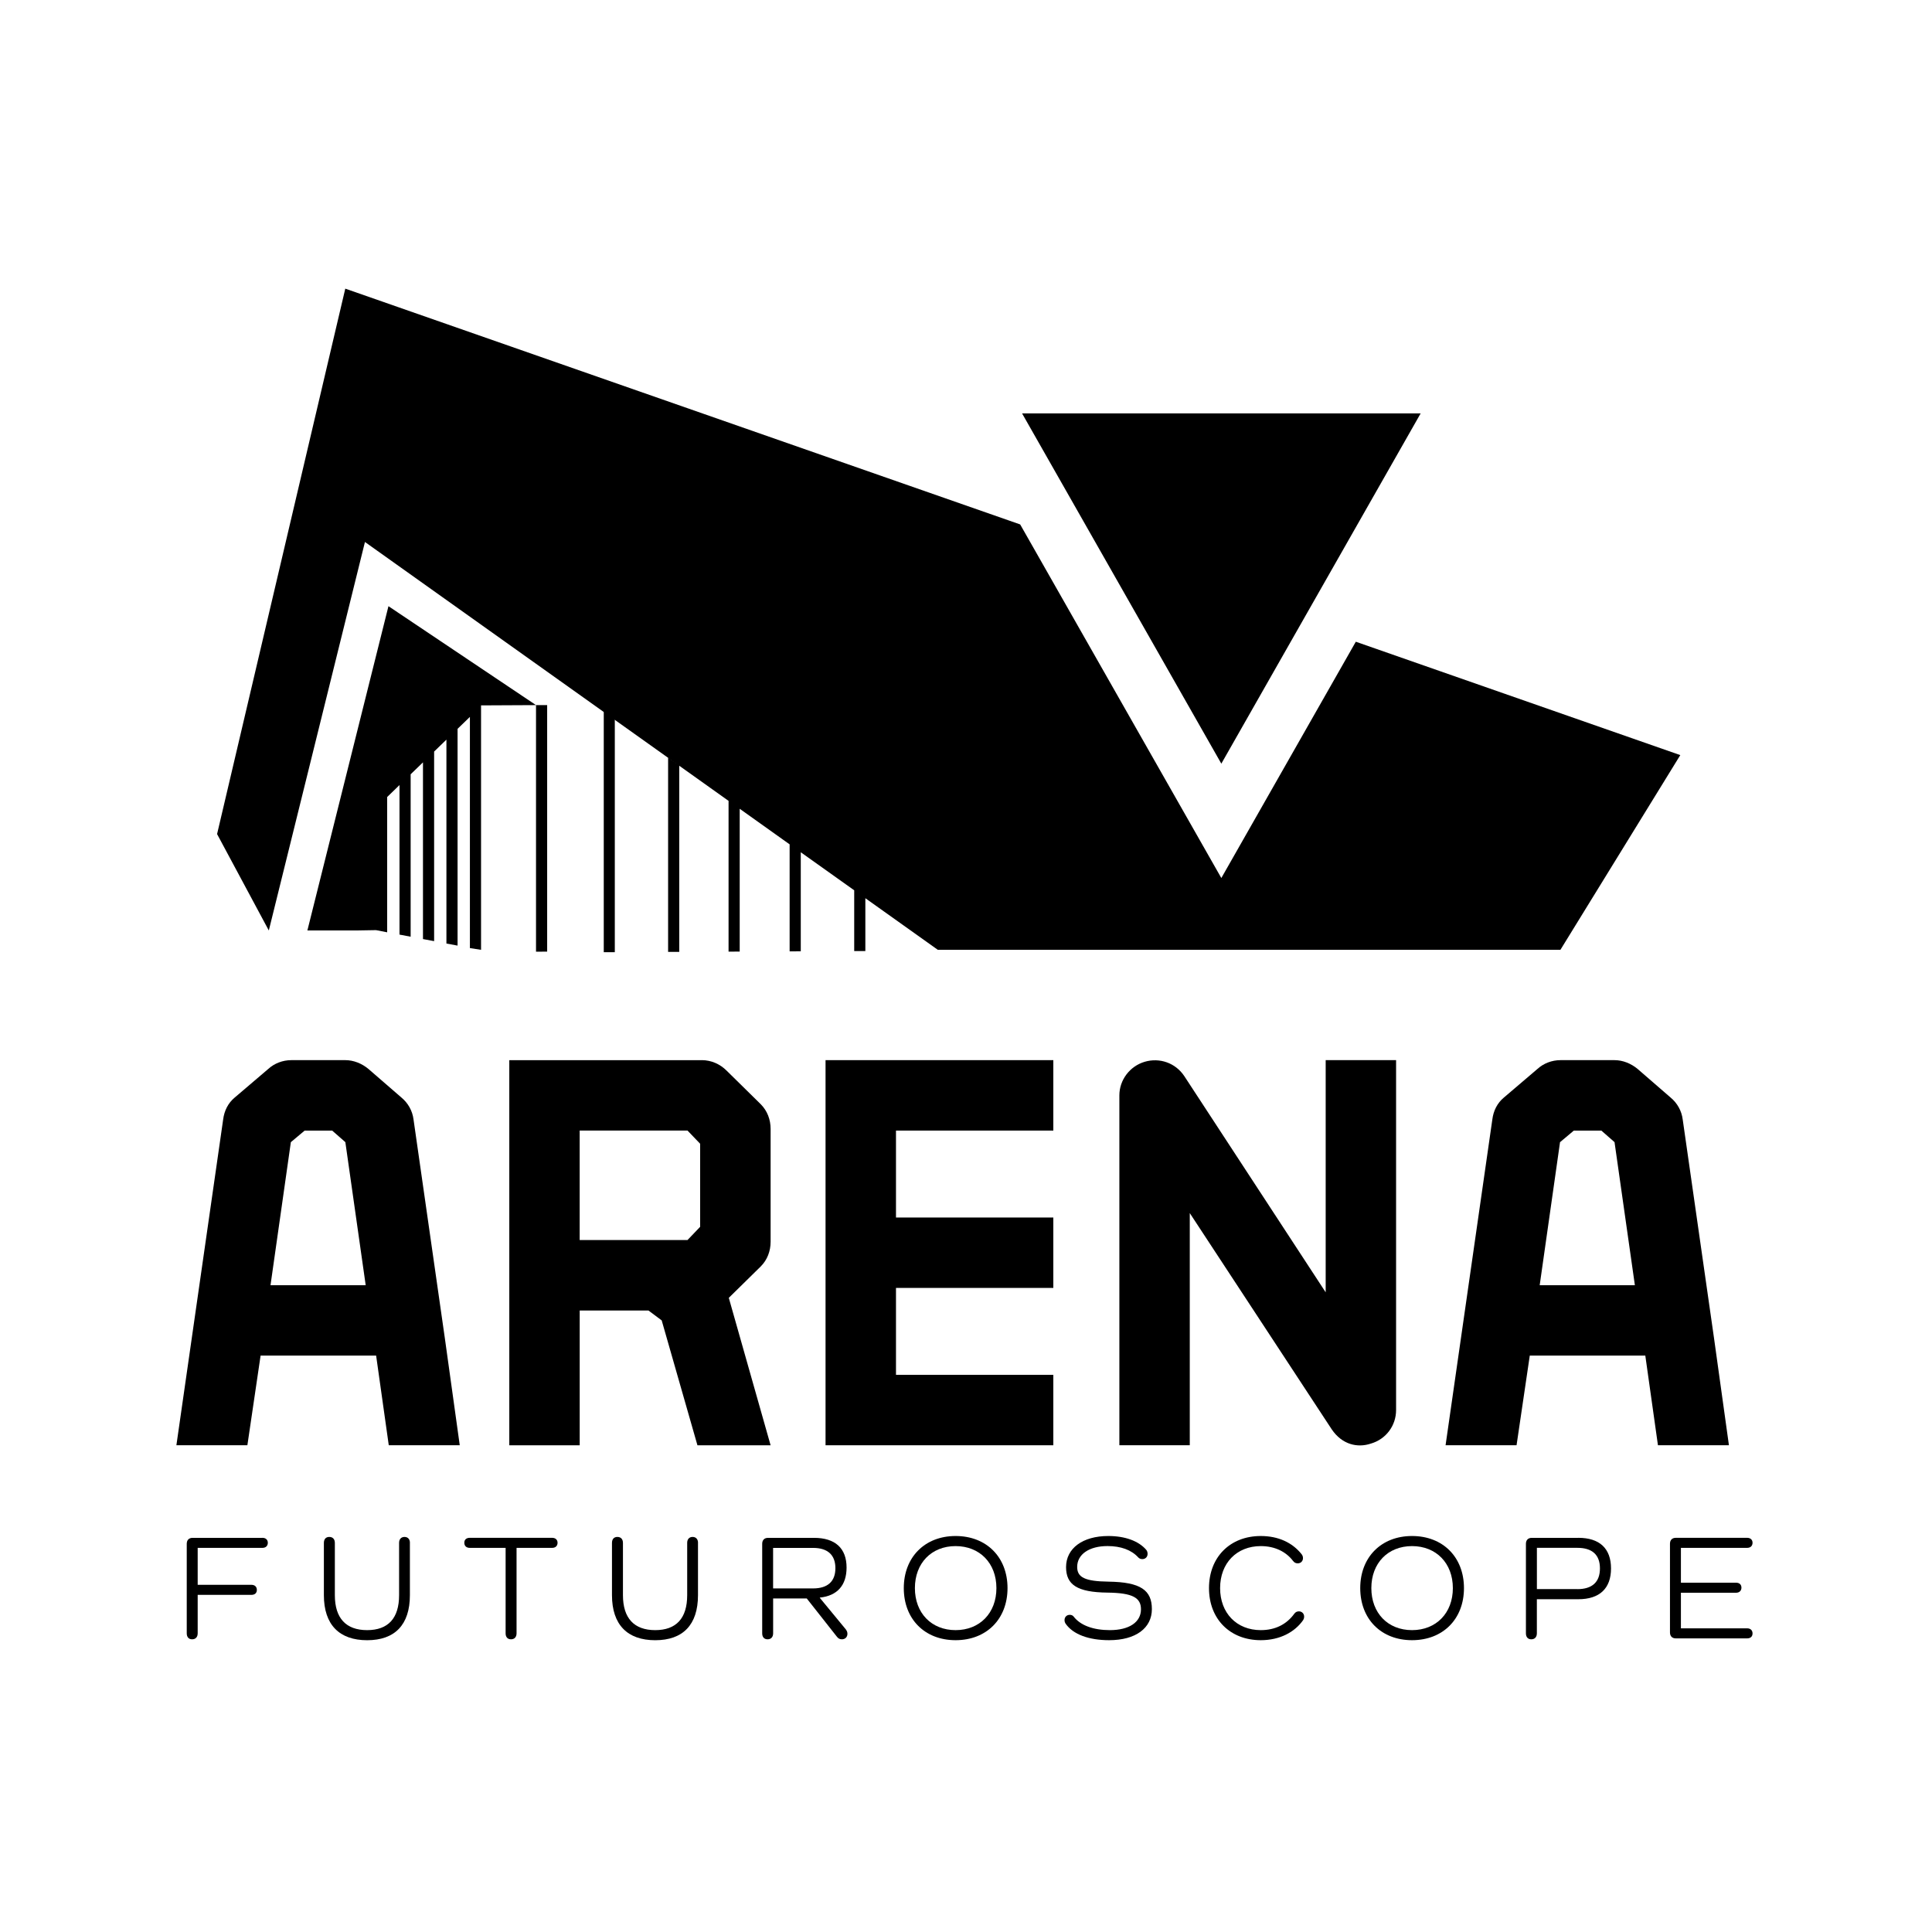
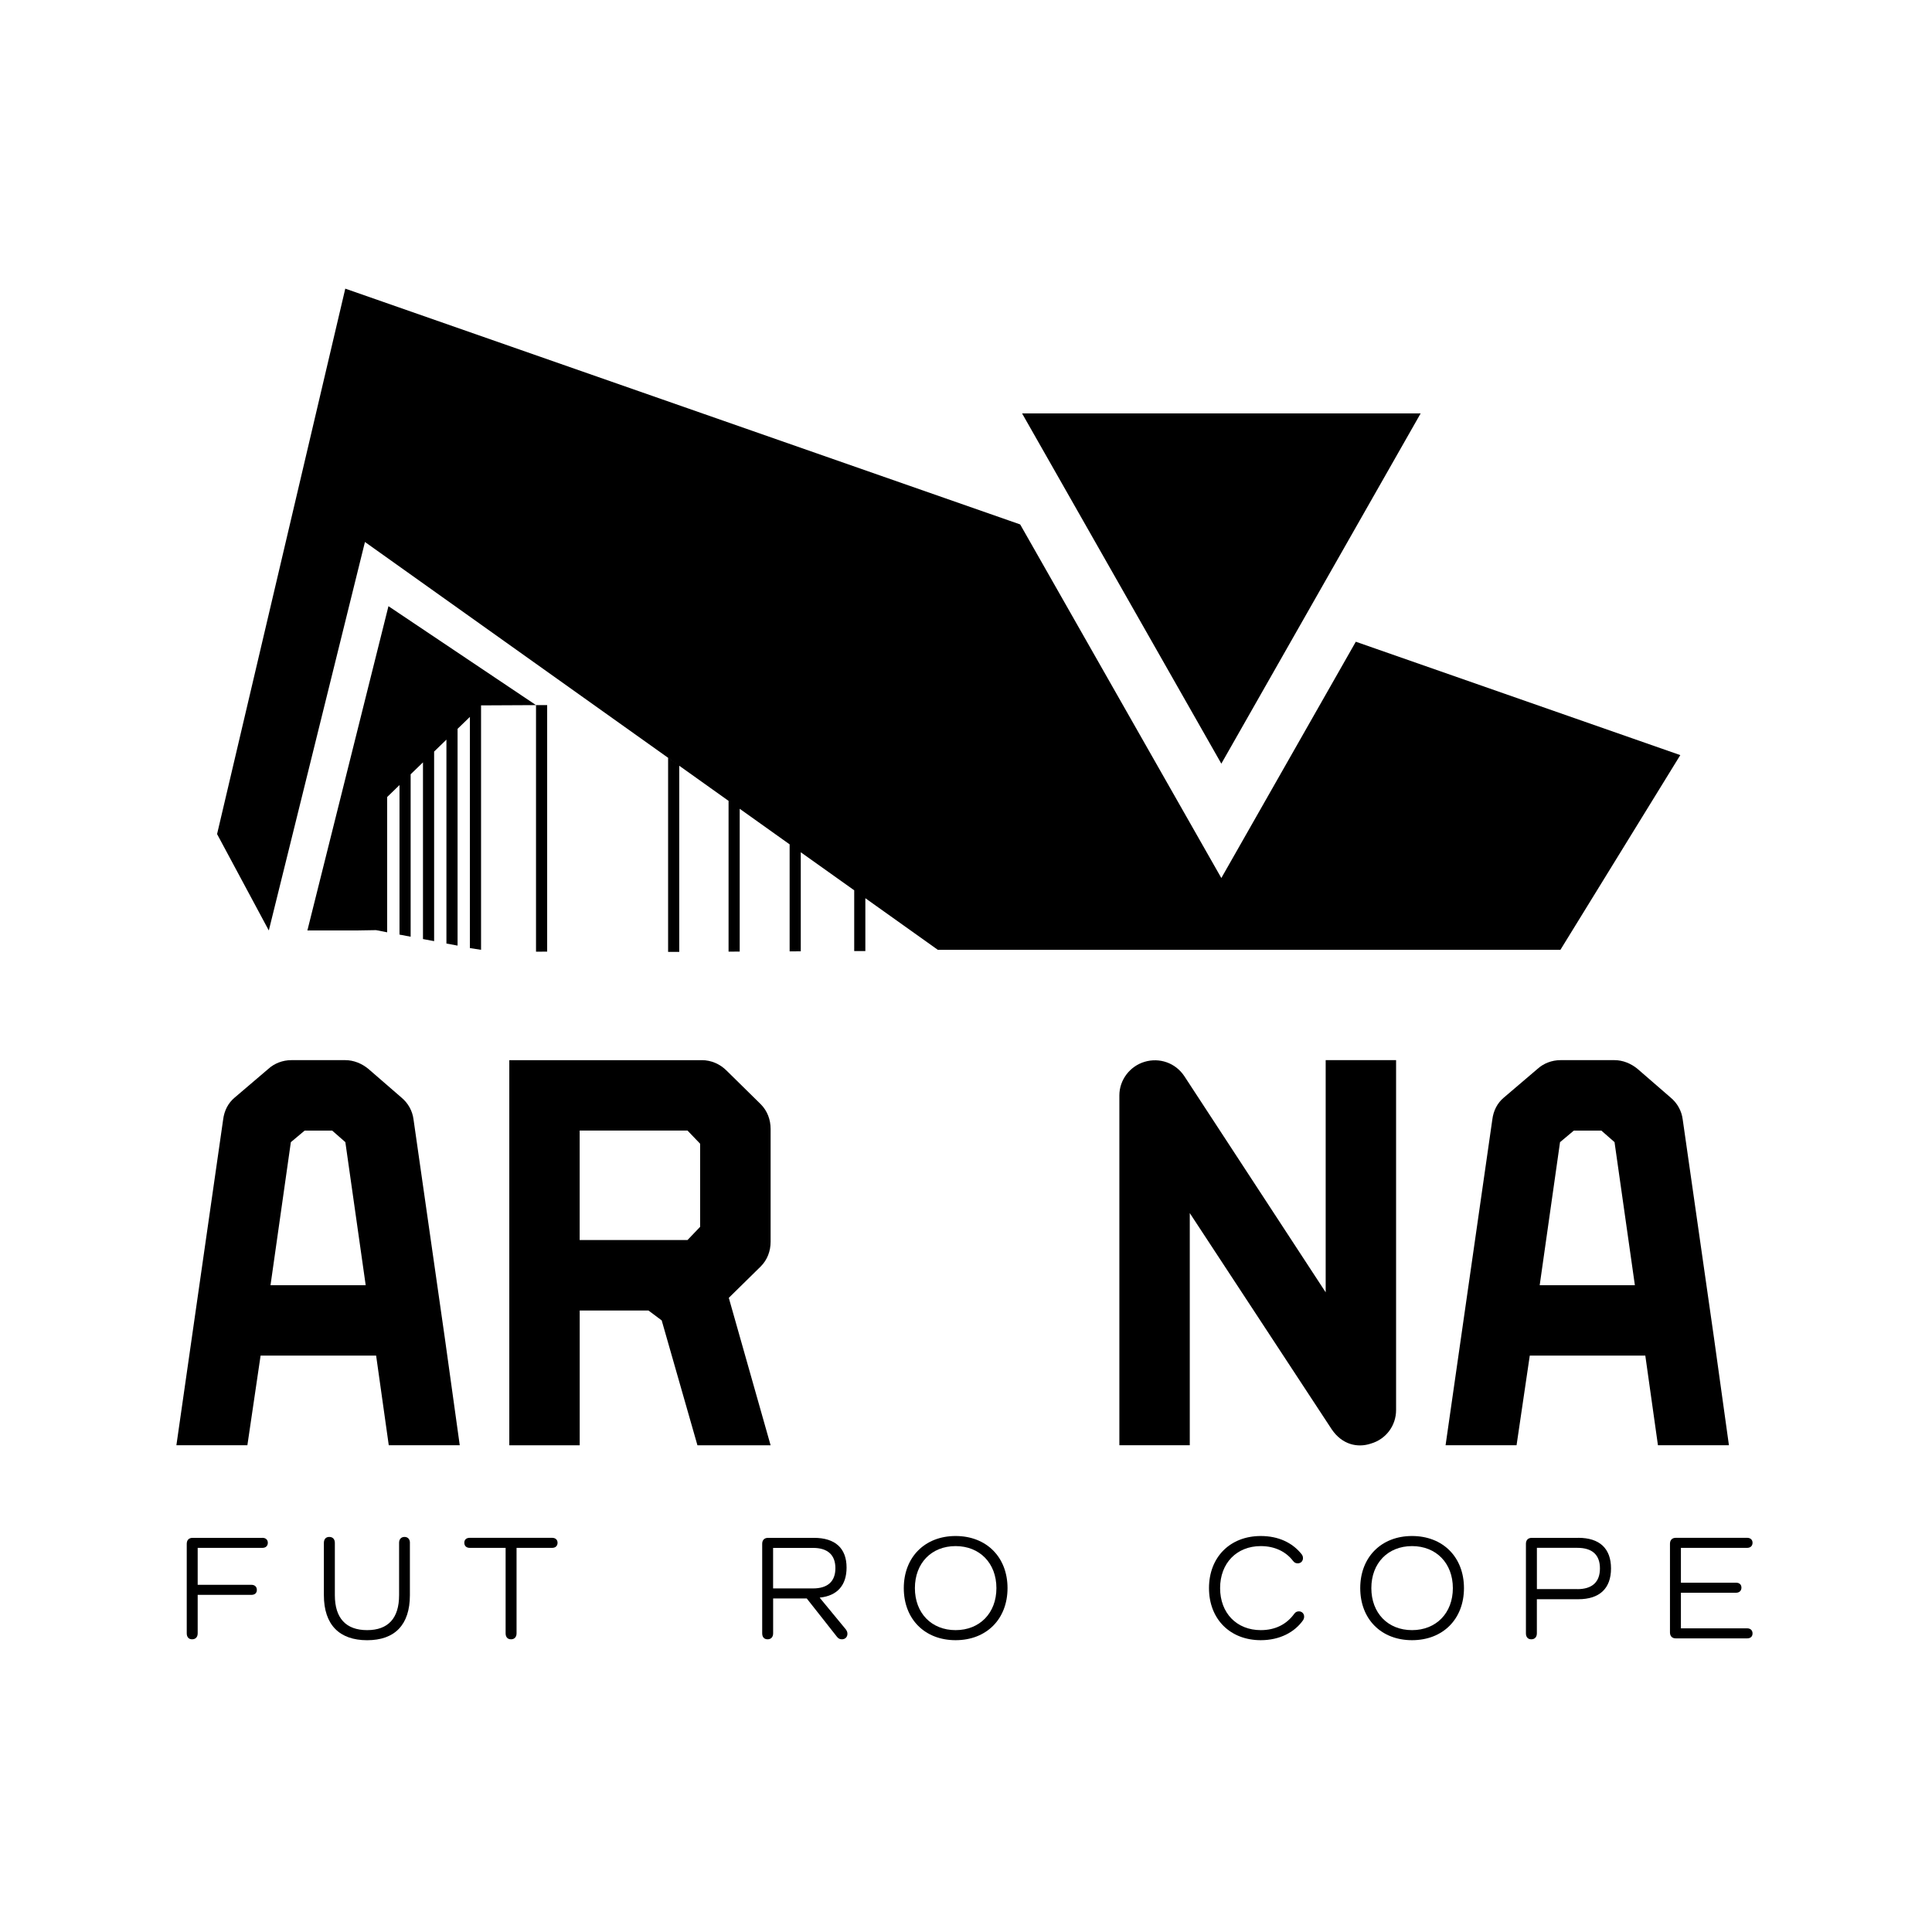
<svg xmlns="http://www.w3.org/2000/svg" id="Calque_1" viewBox="0 0 566.93 566.93">
  <defs>
    <style>.cls-1{stroke-width:0px;}</style>
  </defs>
  <polygon class="cls-1" points="157.29 206.91 113.99 177.88 90.2 273.03 104.97 273.03 110.34 272.94 113.61 273.58 113.61 233.88 117.23 230.37 117.23 274.25 120.5 274.87 120.5 227.21 124.12 223.71 124.12 275.56 127.39 276.17 127.39 220.54 131 217.04 131 276.87 134.27 277.48 134.27 213.87 137.89 210.37 137.89 278.21 141.16 278.72 141.16 206.99 157.29 206.91 157.29 279.26 160.56 279.25 160.56 206.9 157.29 206.91" />
-   <polygon class="cls-1" points="177.17 279.41 180.41 279.41 180.41 210.83 177.17 208.75 177.17 279.41" />
  <polygon class="cls-1" points="397.85 188.31 358.39 257.65 299.36 153.89 101.32 84.7 63.7 244.75 78.88 273.04 107.09 159.04 198.55 224.15 196.05 222.38 196.05 279.33 199.32 279.33 199.32 224.7 213.79 235.01 213.79 279.25 217.06 279.23 217.06 237.33 232.26 248.16 231.71 247.77 231.71 279.17 234.98 279.16 234.98 250.09 250.66 261.25 250.66 279.08 253.93 279.08 253.93 263.57 275.2 278.72 457.89 278.72 493.07 221.58 397.85 188.31" />
  <polygon class="cls-1" points="416.88 121.31 299.92 121.31 358.39 224.09 416.88 121.31" />
  <path class="cls-1" d="m101.33,311.09c2.42,0,4.84.97,6.78,2.58l9.69,8.4c1.94,1.61,3.23,3.87,3.55,6.45l9.2,64.26,4.36,31.32h-20.83l-3.71-26.32h-33.9l-3.88,26.32h-20.83l13.72-95.58c.32-2.58,1.45-4.84,3.39-6.45l9.85-8.4c1.78-1.62,4.2-2.58,6.78-2.58h15.82Zm-15.98,24.06l-5.97,41.98h27.93l-5.97-41.98-3.87-3.39h-8.07l-4.04,3.39Z" />
  <path class="cls-1" d="m205.94,311.09c2.74,0,5.33,1.13,7.27,3.07l10.01,9.85c1.94,1.94,2.91,4.52,2.91,7.27v33.1c0,2.74-.97,5.33-2.91,7.26l-9.36,9.2,12.27,43.27h-21.47l-10.49-36.65-3.88-2.9h-20.18v39.55h-20.66v-113.01h56.5Zm-35.84,52.79h31.64l3.71-3.88v-24.38l-3.71-3.87h-31.64v32.13Z" />
-   <path class="cls-1" d="m262.92,331.76v25.51h46.17v20.66h-46.17v25.51h46.17v20.66h-66.84v-113.01h66.84v20.67h-46.17Z" />
  <path class="cls-1" d="m409.67,413.77c0,4.52-2.91,8.55-7.43,9.85-3.88,1.29-8.4.32-11.46-4.2l-41.65-63.45v68.13h-20.66v-102.68c0-4.52,3.07-8.56,7.43-9.85,4.36-1.29,9.04.32,11.62,4.2l41.49,63.45v-68.13h20.66v102.68Z" />
  <path class="cls-1" d="m473.76,311.09c2.42,0,4.84.97,6.78,2.58l9.69,8.4c1.94,1.61,3.23,3.87,3.55,6.45l9.2,64.26,4.36,31.32h-20.83l-3.71-26.32h-33.9l-3.88,26.32h-20.83l13.72-95.58c.32-2.58,1.45-4.84,3.39-6.45l9.85-8.4c1.78-1.62,4.2-2.58,6.78-2.58h15.82Zm-15.98,24.06l-5.97,41.98h27.93l-5.97-41.98-3.87-3.39h-8.07l-4.04,3.39Z" />
  <path class="cls-1" d="m77,451.26c.97,0,1.59.57,1.59,1.45,0,.93-.62,1.5-1.59,1.5h-18.99v10.84h15.77c.97,0,1.59.57,1.59,1.5s-.62,1.45-1.59,1.45h-15.77v11.28c0,1.1-.62,1.76-1.63,1.76s-1.58-.66-1.58-1.76v-26.25c0-1.1.62-1.76,1.72-1.76h20.48Z" />
  <path class="cls-1" d="m120.28,452.72v15.37c0,8.68-4.41,13.22-12.55,13.22s-12.69-4.54-12.69-13.22v-15.33c0-1.1.57-1.76,1.59-1.76s1.63.66,1.63,1.76v15.33c0,6.79,3.3,10.26,9.47,10.26s9.38-3.48,9.38-10.26v-15.37c0-1.06.62-1.72,1.59-1.72s1.59.66,1.59,1.72Z" />
  <path class="cls-1" d="m162.02,451.26c.97,0,1.59.57,1.59,1.45,0,.93-.62,1.5-1.59,1.5h-10.44v25.07c0,1.1-.62,1.76-1.63,1.76s-1.58-.66-1.58-1.76v-25.07h-10.53c-.97,0-1.59-.57-1.59-1.5s.62-1.45,1.59-1.45h24.18Z" />
-   <path class="cls-1" d="m204.82,452.72v15.37c0,8.68-4.41,13.22-12.55,13.22s-12.69-4.54-12.69-13.22v-15.33c0-1.1.57-1.76,1.59-1.76s1.63.66,1.63,1.76v15.33c0,6.79,3.3,10.26,9.47,10.26s9.38-3.48,9.38-10.26v-15.37c0-1.06.62-1.72,1.59-1.72s1.59.66,1.59,1.72Z" />
  <path class="cls-1" d="m248.23,478.18c.26.35.44.75.44,1.23,0,.97-.66,1.63-1.63,1.63-.66,0-1.06-.26-1.45-.75l-8.85-11.23h-9.87v10.22c0,1.1-.62,1.76-1.63,1.76s-1.58-.66-1.58-1.76v-26.25c0-1.1.62-1.76,1.72-1.76h13.48c6.21,0,9.56,3.04,9.56,8.72,0,5.2-2.73,8.28-7.84,8.81v.09l7.66,9.29Zm-9.65-12.07c4.32,0,6.56-2.07,6.56-5.94s-2.25-5.95-6.56-5.95h-11.72v11.89h11.72Z" />
  <path class="cls-1" d="m280.41,450.73c9.07,0,15.24,6.21,15.24,15.29s-6.17,15.28-15.24,15.28-15.2-6.21-15.2-15.28,6.17-15.29,15.2-15.29Zm0,27.62c7.09,0,11.98-5.02,11.98-12.33s-4.89-12.33-11.98-12.33-11.94,5.02-11.94,12.33,4.85,12.33,11.94,12.33Z" />
-   <path class="cls-1" d="m325.28,464.12c9.43.13,12.73,2.51,12.73,8.06s-4.71,9.12-12.55,9.12c-5.99,0-10.57-1.72-12.73-4.8-.22-.31-.35-.66-.35-1.1,0-.88.62-1.54,1.54-1.54.48,0,.88.17,1.15.53,1.98,2.56,5.73,3.96,10.62,3.96,5.64,0,9.12-2.33,9.12-6.12,0-3.39-2.47-4.8-9.78-4.89-8.98-.09-12.2-2.33-12.2-7.49,0-5.51,4.89-9.12,12.38-9.12,4.93,0,8.9,1.45,11.14,4.05.26.31.4.71.4,1.19,0,.88-.62,1.54-1.54,1.54-.48,0-.92-.17-1.23-.53-1.98-2.16-5.07-3.3-8.99-3.3-5.37,0-8.9,2.42-8.9,6.12,0,3.04,2.2,4.23,9.21,4.32Z" />
  <path class="cls-1" d="m382.43,475.36c-2.47,3.57-6.87,5.94-12.46,5.94-9.03,0-15.2-6.21-15.2-15.28s6.17-15.29,15.2-15.29c5.15,0,9.25,1.94,11.94,5.29.26.31.44.71.44,1.19,0,.88-.62,1.54-1.54,1.54-.57,0-1.01-.22-1.37-.7-2.07-2.73-5.37-4.36-9.47-4.36-7.09,0-11.94,5.02-11.94,12.33s4.85,12.33,11.94,12.33c4.27,0,7.58-1.72,9.82-4.8.31-.44.75-.71,1.36-.71.88,0,1.54.66,1.54,1.54,0,.35-.09.71-.27.97Z" />
  <path class="cls-1" d="m414.35,450.73c9.07,0,15.24,6.21,15.24,15.29s-6.17,15.28-15.24,15.28-15.2-6.21-15.2-15.28,6.17-15.29,15.2-15.29Zm0,27.62c7.09,0,11.98-5.02,11.98-12.33s-4.89-12.33-11.98-12.33-11.94,5.02-11.94,12.33,4.85,12.33,11.94,12.33Z" />
  <path class="cls-1" d="m463.14,451.26c6.25,0,9.6,3.13,9.6,8.99s-3.35,9.03-9.6,9.03h-12.16v10c0,1.1-.62,1.76-1.63,1.76s-1.58-.66-1.58-1.76v-26.25c0-1.1.62-1.76,1.72-1.76h13.65Zm-.26,15.06c4.32,0,6.61-2.07,6.61-6.08s-2.29-6.04-6.61-6.04h-11.89v12.11h11.89Z" />
  <path class="cls-1" d="m512.68,477.82c.97,0,1.59.57,1.59,1.5s-.62,1.45-1.59,1.45h-20.92c-1.1,0-1.72-.66-1.72-1.76v-25.99c0-1.1.62-1.76,1.72-1.76h20.92c.97,0,1.59.57,1.59,1.45,0,.93-.62,1.5-1.59,1.5h-19.43v10.22h16.17c.97,0,1.59.53,1.59,1.45s-.62,1.5-1.59,1.5h-16.17v10.44h19.43Z" />
</svg>